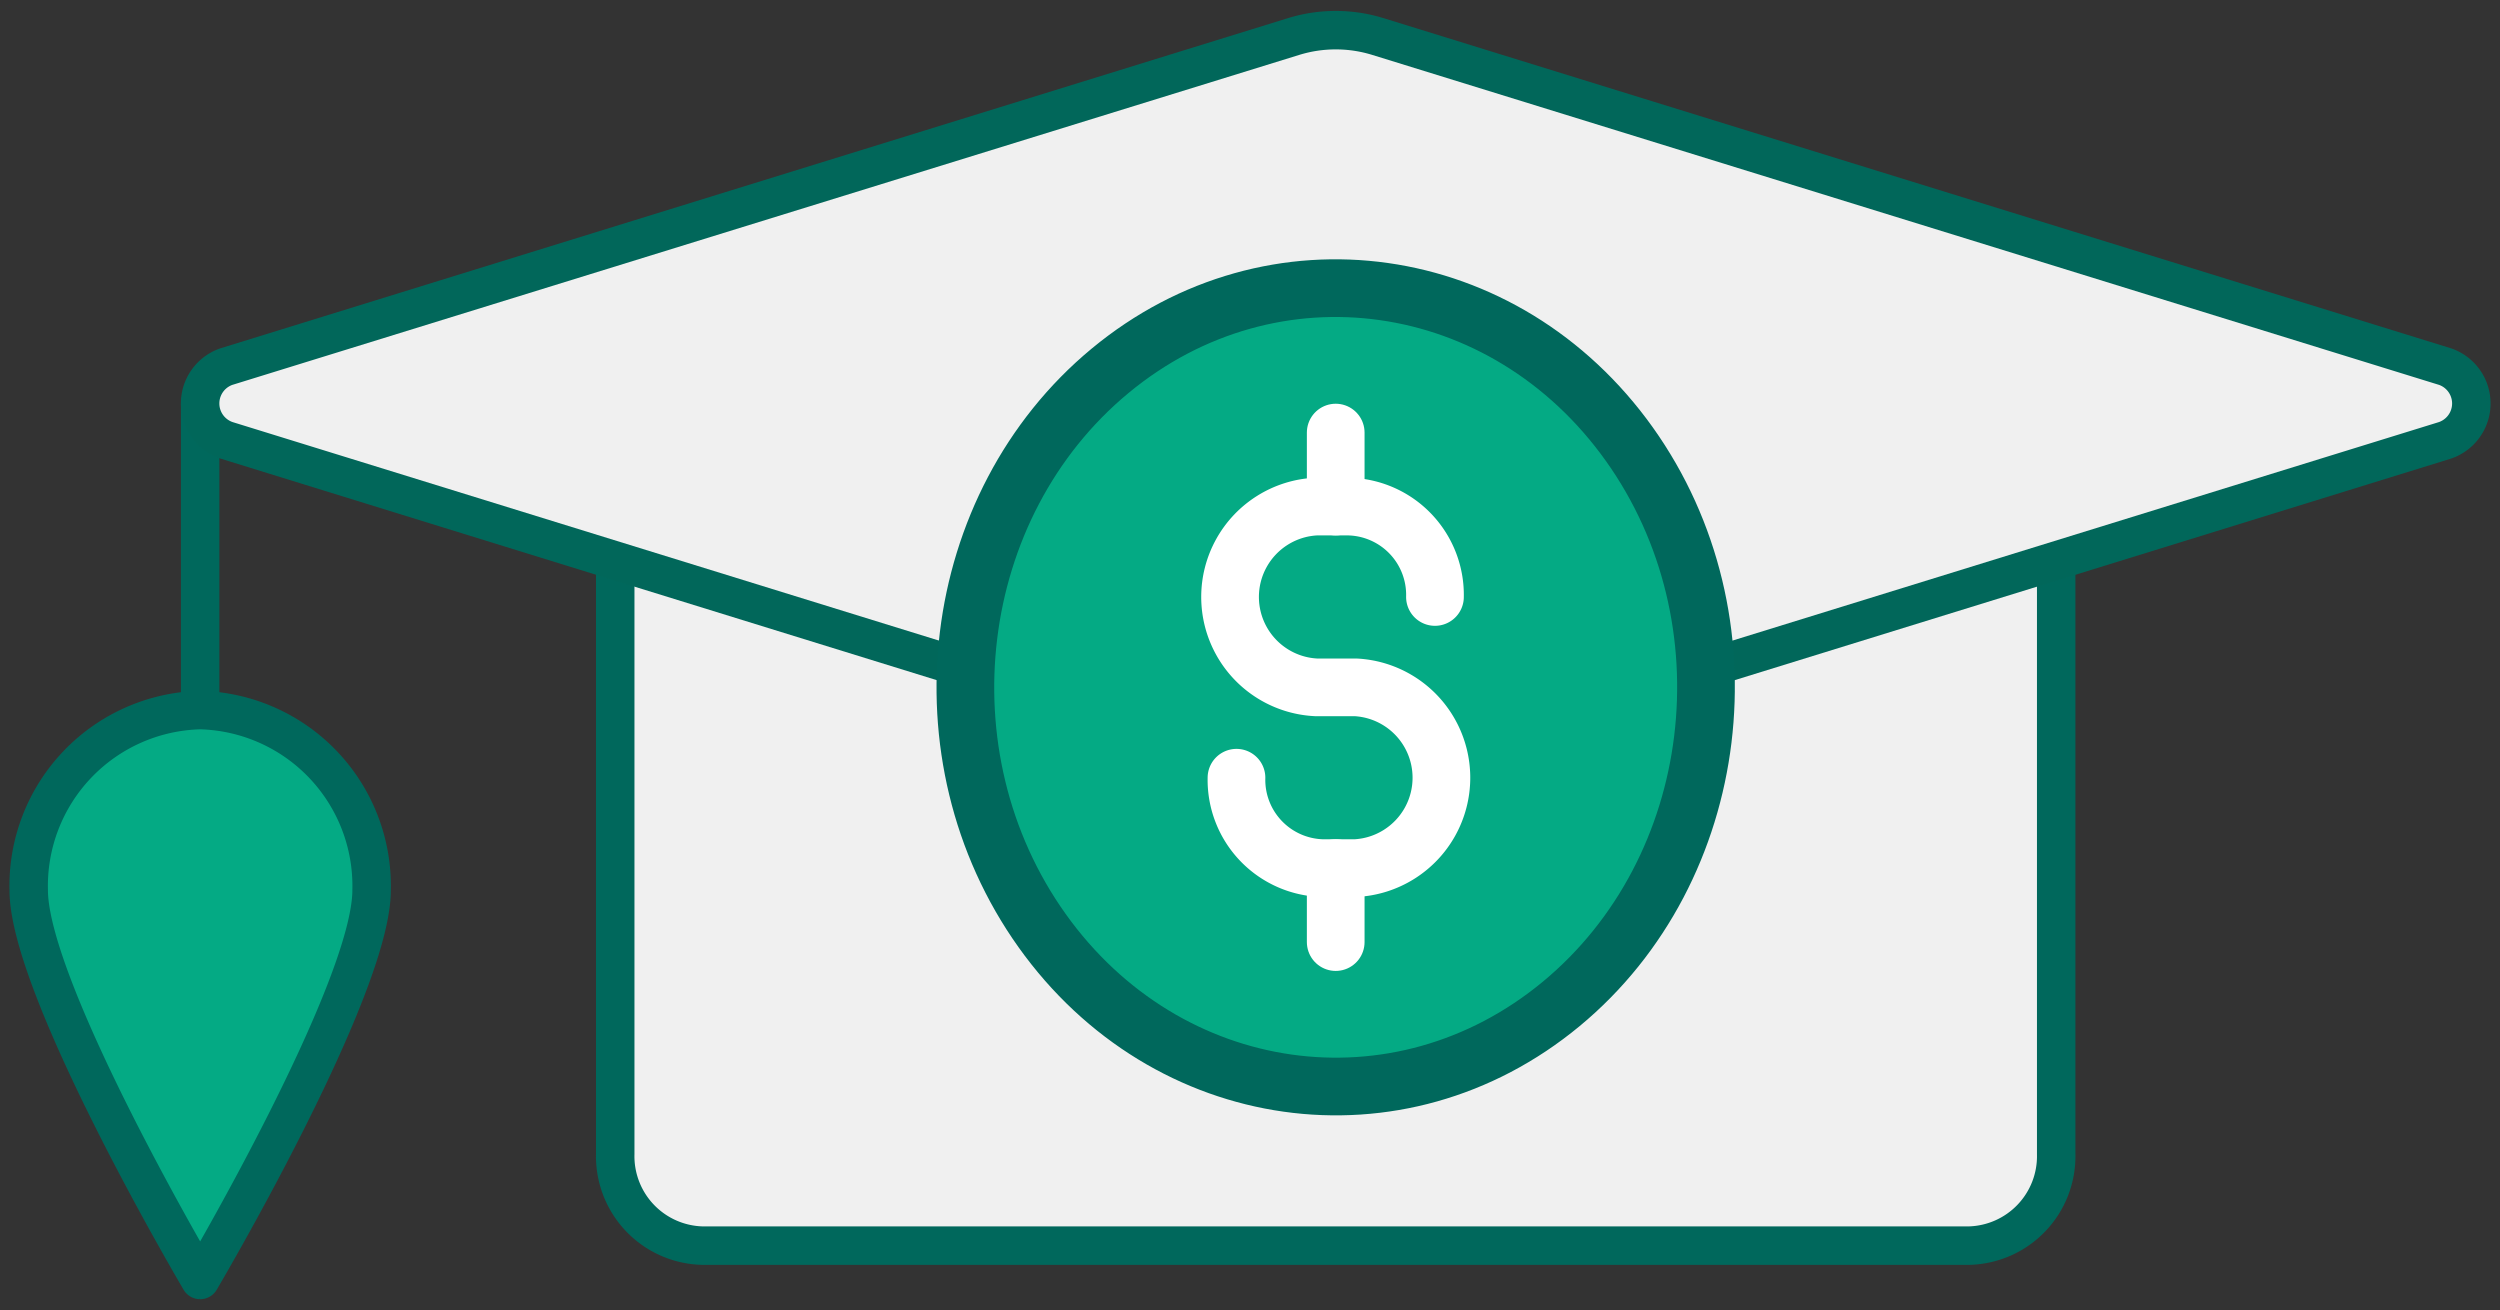
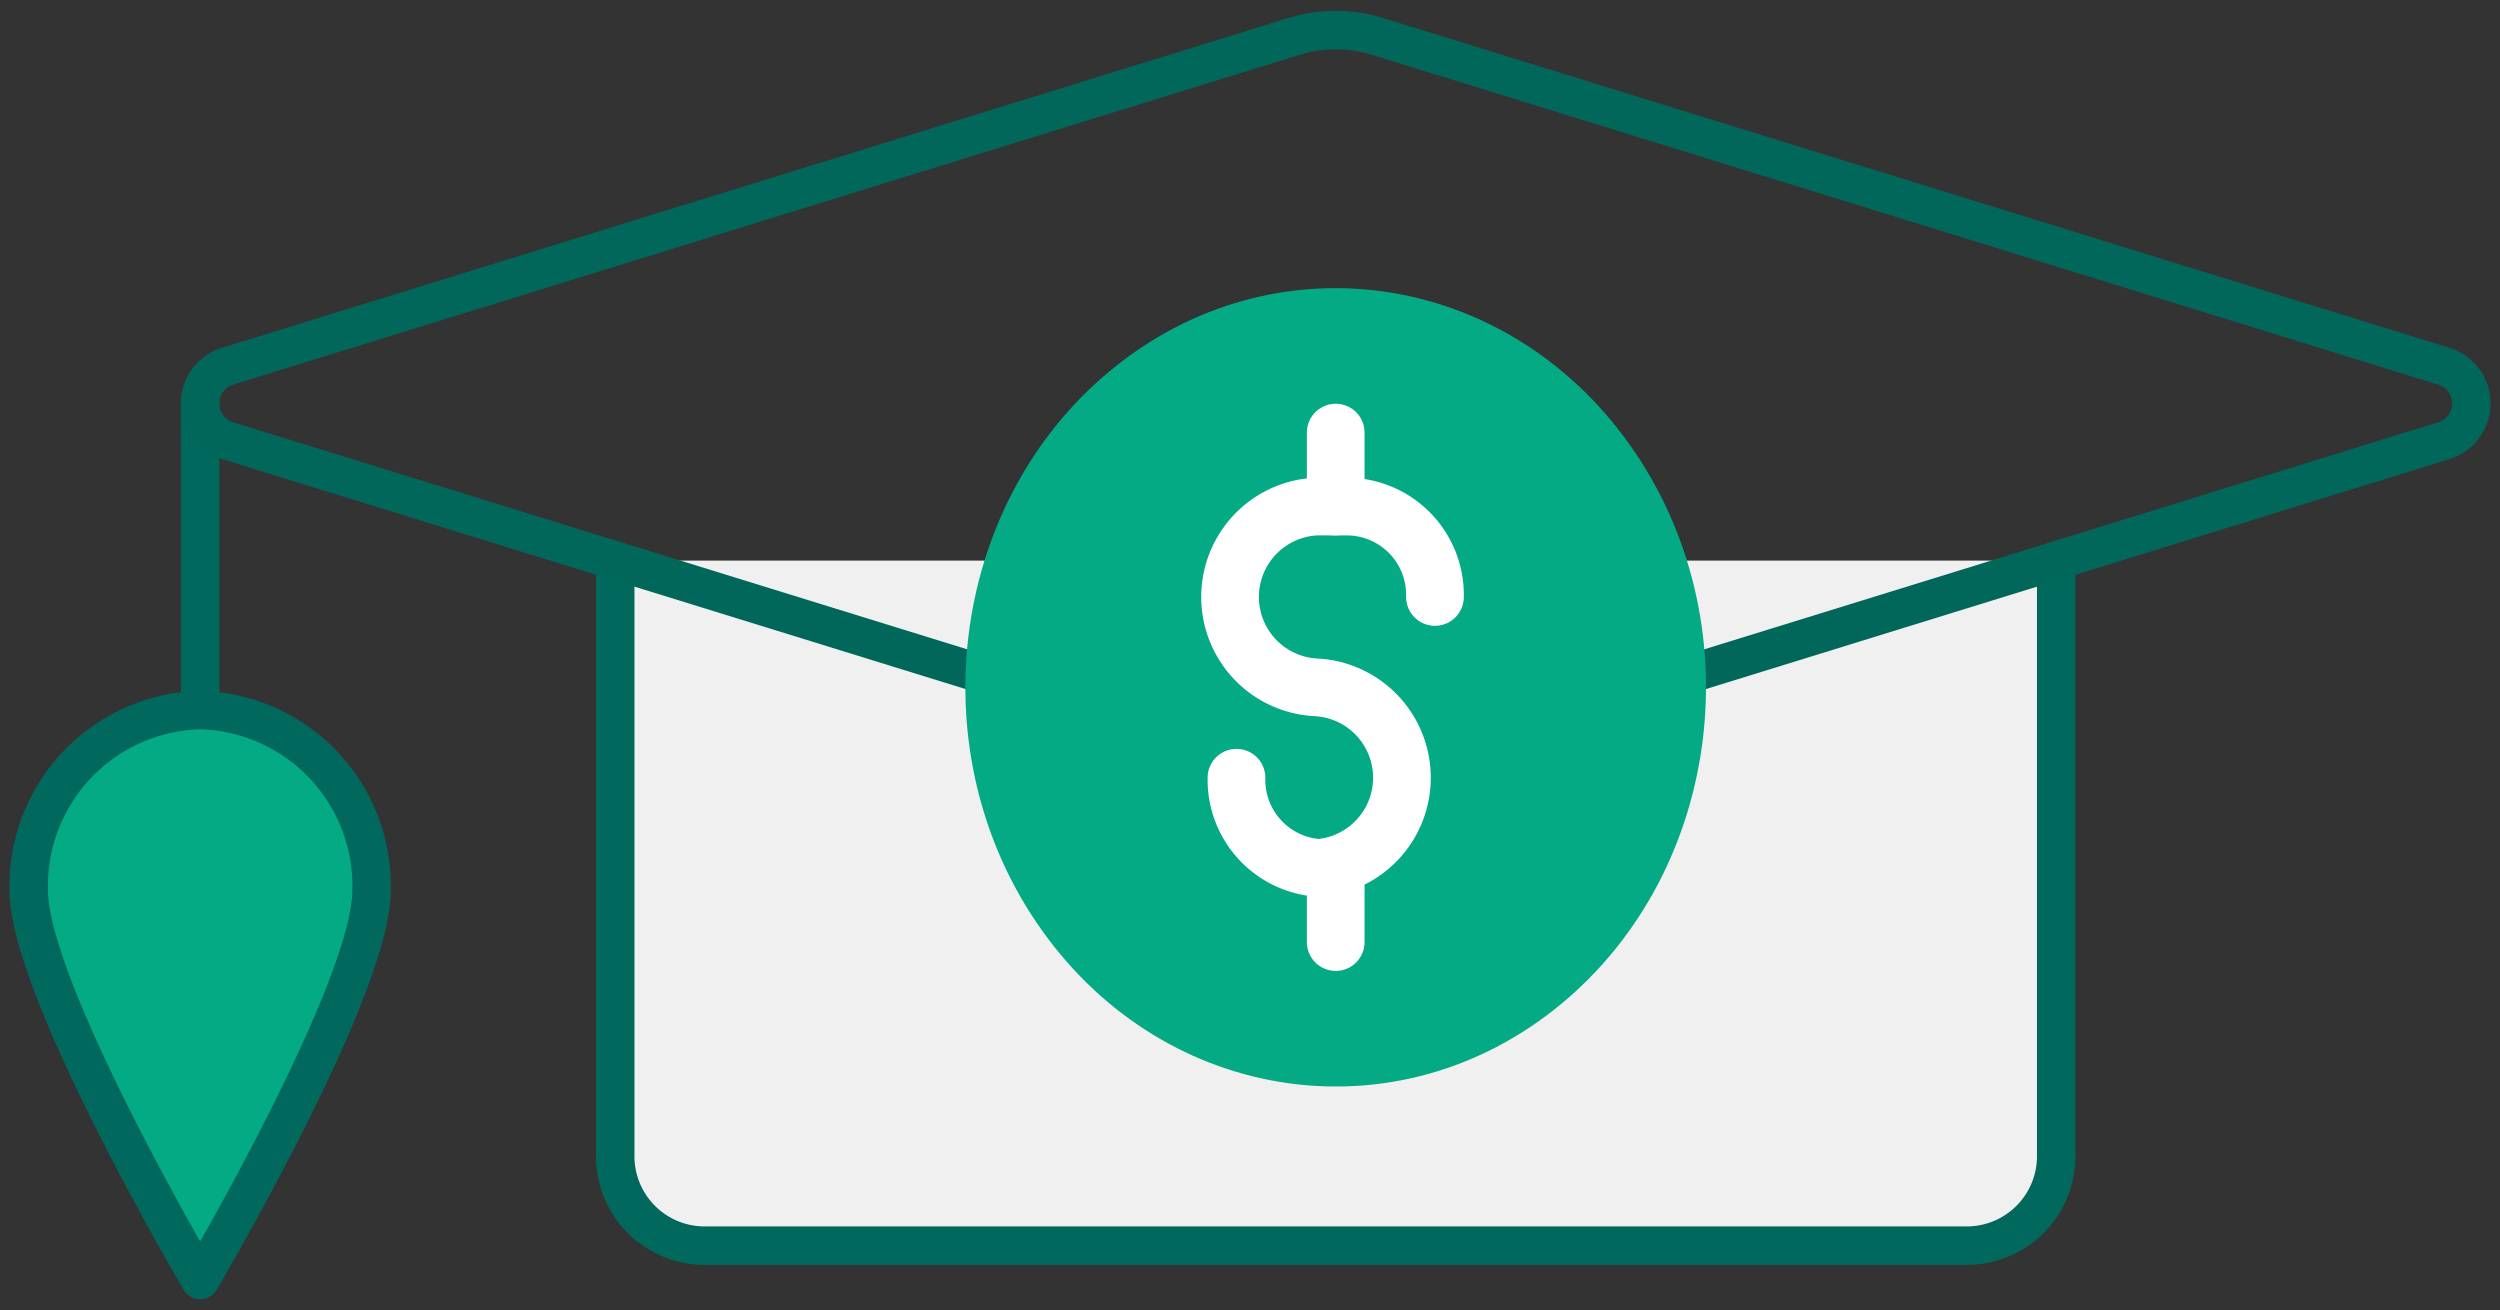
<svg xmlns="http://www.w3.org/2000/svg" width="130" height="68.126" viewBox="0 0 130 68.126">
  <rect x="0" y="0" width="130" height="68.126" fill="#333333" stroke="none" />
  <defs>
    <clipPath id="clip-path">
      <rect id="Rectangle_14516" data-name="Rectangle 14516" width="130" height="68.126" fill="#f8f8f8" />
    </clipPath>
  </defs>
  <g id="icon_finance_edu" transform="translate(0 0)">
    <g id="Group_20233" data-name="Group 20233" transform="translate(0 0)" clip-path="url(#clip-path)">
      <path id="Path_15025" data-name="Path 15025" d="M113.889,33.8v30.86a4.652,4.652,0,0,1-4.534,4.762H43.493a4.652,4.652,0,0,1-4.534-4.762V33.8" transform="translate(-6.967 -4.649)" fill="#f0f0f0" />
      <path id="Path_15026" data-name="Path 15026" d="M113.889,33.8v30.86a4.652,4.652,0,0,1-4.534,4.762H43.493a4.652,4.652,0,0,1-4.534-4.762V33.8" transform="translate(-6.967 -4.649)" fill="none" stroke="#00685c" stroke-linecap="round" stroke-linejoin="round" stroke-width="2" />
      <line id="Line_159" data-name="Line 159" y1="15.945" transform="translate(10.408 20.979)" fill="#9ff2fc" />
      <line id="Line_160" data-name="Line 160" y1="15.945" transform="translate(10.408 20.979)" fill="none" stroke="#00685c" stroke-linecap="round" stroke-linejoin="round" stroke-width="2" />
      <path id="Path_15027" data-name="Path 15027" d="M1.818,52.177a9.146,9.146,0,0,1,8.915-9.363,9.146,9.146,0,0,1,8.915,9.363c0,5.171-8.915,20.271-8.915,20.271s-8.915-15.1-8.915-20.271" transform="translate(-0.325 -5.89)" fill="#04aa84" />
      <path id="Path_15028" data-name="Path 15028" d="M1.818,52.177a9.146,9.146,0,0,1,8.915-9.363,9.146,9.146,0,0,1,8.915,9.363c0,5.171-8.915,20.271-8.915,20.271S1.818,57.348,1.818,52.177Z" transform="translate(-0.325 -5.89)" fill="none" stroke="#00685c" stroke-linecap="round" stroke-linejoin="round" stroke-width="2" />
-       <path id="Path_15029" data-name="Path 15029" d="M14.039,19.313,69.525,2.152a7.423,7.423,0,0,1,4.4,0l55.486,17.162a2.027,2.027,0,0,1,0,3.832L73.923,40.308a7.437,7.437,0,0,1-4.4,0L14.039,23.145a2.027,2.027,0,0,1,0-3.832" transform="translate(-2.267 -0.25)" fill="#f0f0f0" />
      <path id="Path_15030" data-name="Path 15030" d="M14.039,19.313,69.525,2.152a7.423,7.423,0,0,1,4.4,0l55.486,17.162a2.027,2.027,0,0,1,0,3.832L73.923,40.308a7.437,7.437,0,0,1-4.4,0L14.039,23.145A2.027,2.027,0,0,1,14.039,19.313Z" transform="translate(-2.267 -0.25)" fill="none" stroke="#01675a" stroke-linecap="round" stroke-linejoin="round" stroke-width="2" />
      <path id="Path_15031" data-name="Path 15031" d="M68.658,21.671c-8.434,6.984-10.019,20.014-3.54,29.105s18.568,10.8,27,3.816,10.019-20.014,3.54-29.105-18.568-10.8-27-3.816" transform="translate(-10.932 -2.39)" fill="#04aa84" />
-       <path id="Path_15032" data-name="Path 15032" d="M68.658,21.671c-8.434,6.984-10.019,20.014-3.54,29.105s18.568,10.8,27,3.816,10.019-20.014,3.54-29.105-18.568-10.8-27-3.816" transform="translate(-10.932 -2.39)" fill="none" stroke="#00685c" stroke-linecap="round" stroke-linejoin="round" stroke-width="3" />
      <g id="Group_20252" data-name="Group 20252" transform="translate(0.985 2.371)">
-         <path id="Path_15033" data-name="Path 15033" d="M87.345,33.292a4.592,4.592,0,0,0-4.476-4.7h-1.71a4.706,4.706,0,0,0,0,9.4h2.053a4.706,4.706,0,0,1,0,9.4H81.5a4.592,4.592,0,0,1-4.476-4.7" transform="translate(-13.712 -4.621)" fill="none" stroke="#fff" stroke-linecap="round" stroke-linejoin="round" stroke-width="3" />
+         <path id="Path_15033" data-name="Path 15033" d="M87.345,33.292a4.592,4.592,0,0,0-4.476-4.7h-1.71a4.706,4.706,0,0,0,0,9.4a4.706,4.706,0,0,1,0,9.4H81.5a4.592,4.592,0,0,1-4.476-4.7" transform="translate(-13.712 -4.621)" fill="none" stroke="#fff" stroke-linecap="round" stroke-linejoin="round" stroke-width="3" />
        <line id="Line_161" data-name="Line 161" y2="3.846" transform="translate(68.472 20.123)" fill="none" stroke="#fff" stroke-linecap="round" stroke-linejoin="round" stroke-width="3" />
        <line id="Line_162" data-name="Line 162" y2="3.846" transform="translate(68.472 42.771)" fill="none" stroke="#fff" stroke-linecap="round" stroke-linejoin="round" stroke-width="3" />
      </g>
    </g>
  </g>
</svg>